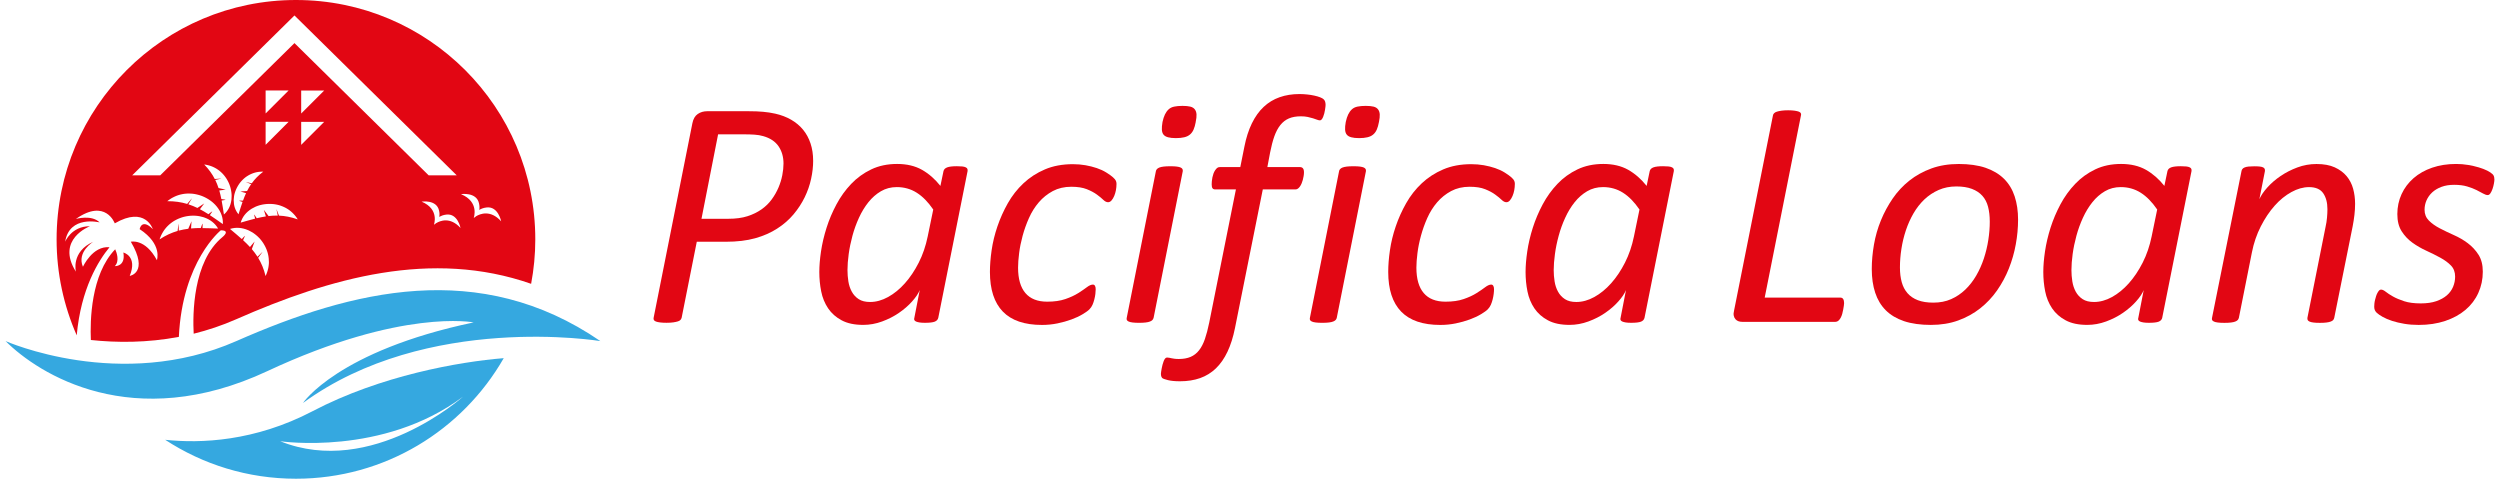
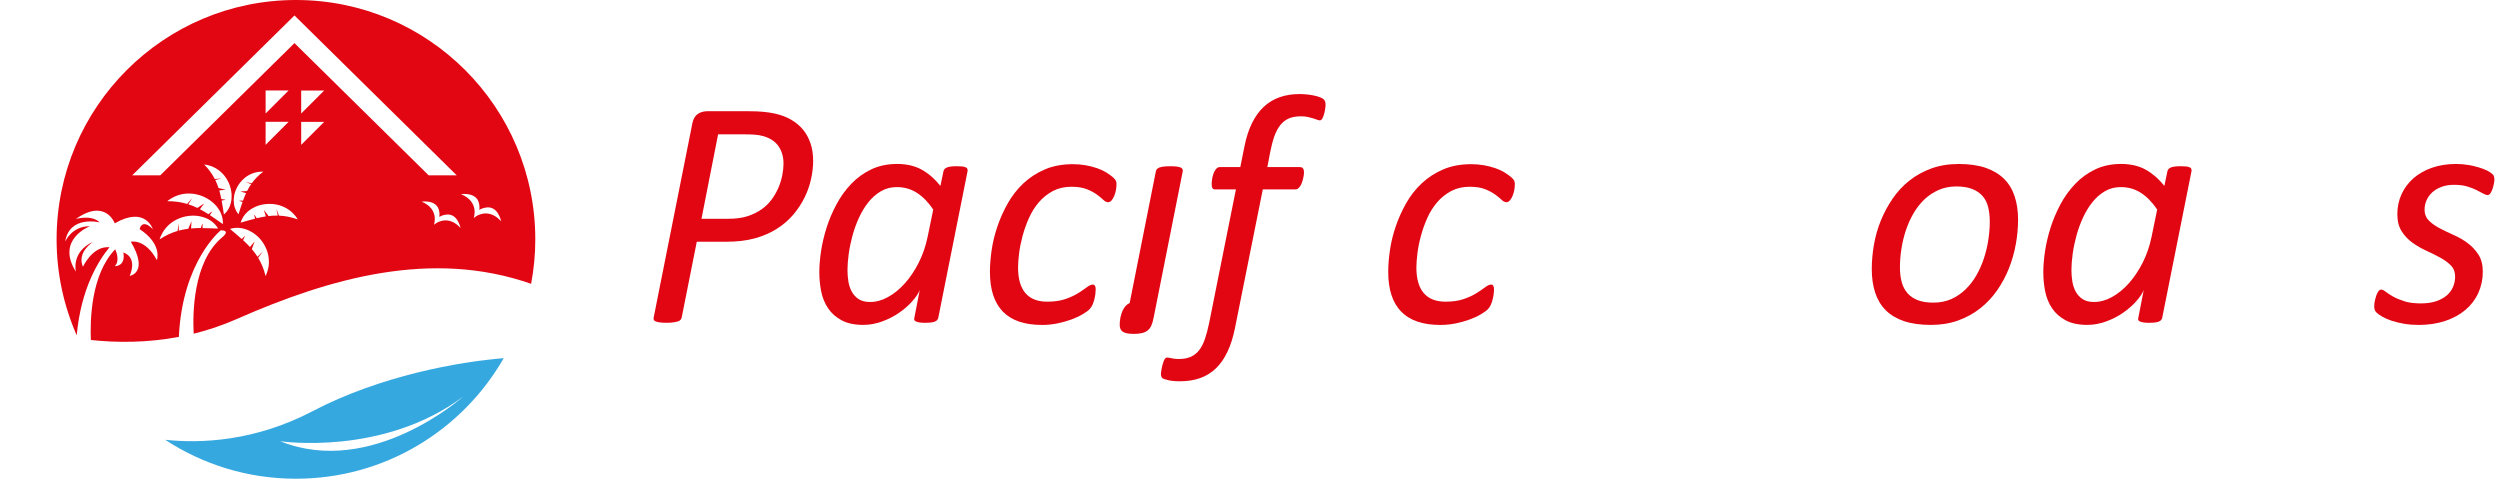
<svg xmlns="http://www.w3.org/2000/svg" id="Layer_1" viewBox="0 0 1410 270">
  <defs>
    <style>.cls-1{fill:#35a8e0;}.cls-2{fill:#e20613;}</style>
  </defs>
  <g>
-     <path class="cls-1" d="M3.15,192.37s64.76,28.78,130.15,0c65.39-28.78,137.13-46.75,205.3,0,0,0-97.8-16.21-167.73,34.92,0,0,19.56-29.35,96.24-45.45,0,0-40.36-8.04-116.29,27.46-75.92,35.5-129.06,1.69-147.68-16.93" />
    <path class="cls-1" d="M176.33,231.89c38.41-20.09,82.46-27.83,107.78-29.89-23.27,40.62-67.02,68-117.19,68-27.22,0-52.55-8.08-73.75-21.95,19.94,2.11,50.43,.97,83.16-16.15m84.79-8.16c-45.15,33.77-103.1,25.11-103.1,25.11,51.72,20.82,103.1-25.11,103.1-25.11" />
    <path class="cls-2" d="M166.92,0C92.36,0,31.92,60.45,31.92,135c0,19.26,4.08,37.56,11.35,54.13,2.39-26.46,12.34-42.27,18.49-49.69-9.55-.93-14.99,11.02-14.99,11.02-3.59-8.43,5.87-14.13,5.87-14.13-12.71,5.64-9.83,16.9-9.83,16.9-11.56-18.32,7.93-25.65,7.93-25.65-10.54,0-14,8.76-14,8.76,2.42-15.17,19.45-10.9,19.45-10.9-4.51-4.52-13.39-1.95-13.39-1.95,16.78-11.78,21.93,2.48,21.93,2.48,17.24-10,21.48,3.26,21.48,3.26-6.32-6.32-7.45,0-7.45,0,13.04,8.58,9.73,17.51,9.73,17.51-6.62-12.42-14.7-10.4-14.7-10.4,10.36,17.54-.62,19.27-.62,19.27,4.56-11.22-3.59-13.19-3.59-13.19,1.39,8.01-4.84,7.69-4.84,7.69,2.89-2.88,.96-7.92,.24-9.51-13.79,14.27-14.2,40.49-13.73,51.16,14.67,1.57,31.69,1.63,49.63-1.76,1.99-42.77,23.65-60.1,23.65-60.1,5.75,0,1.01,3.75,1.01,3.75-16.87,13.81-16.88,43.82-16.3,54.56,7.93-1.96,15.98-4.63,24.05-8.18,53.01-23.33,110.2-39.55,166.27-19.96,1.53-8.12,2.35-16.49,2.35-25.06C301.92,60.45,241.48,0,166.92,0M74.58,98.87L166.08,8.72l91.5,90.15h-15.83L166.08,24.31,90.4,98.87h-15.83Zm75.23-34.87v-12.98h12.98l-12.98,12.98Zm12.98,4.69l-12.98,12.99v-12.99h12.98Zm-14.25,28.08h0c-2.76,2.08-4.87,4.27-6.55,6.61-1.67-.37-3.68-.82-3.25-.67,.42,.15,1.83,.72,2.91,1.15-.87,1.25-1.62,2.55-2.3,3.88l-3.8,.26,3.22,.93c-.63,1.36-1.19,2.76-1.72,4.22-1.18-.02-2.41-.01-2.12,.14,.21,.11,.98,.36,1.85,.62-.78,2.2-1.49,4.51-2.26,6.95-1.89-2.2-2.73-4.98-2.71-7.89,0-.06,0-.12,0-.18,0-.08,0-.16,0-.24v-.05c.03-.6,.1-1.2,.19-1.81h0s0-.03,0-.04c.04-.21,.08-.41,.12-.62,0-.03,.01-.05,.01-.08,.04-.17,.08-.35,.12-.52,.02-.06,.03-.11,.05-.17,.04-.15,.08-.31,.13-.46,.02-.05,.03-.1,.05-.15,.06-.2,.12-.4,.19-.6,0-.01,.01-.03,.02-.05,.07-.18,.14-.37,.21-.54,.02-.05,.04-.11,.06-.17,.06-.15,.12-.3,.19-.45,.03-.05,.05-.1,.07-.15,.09-.2,.18-.39,.27-.58,.09-.19,.19-.38,.29-.57l.09-.16c.08-.15,.16-.29,.24-.42,.03-.05,.06-.11,.09-.16,.1-.18,.22-.36,.33-.53t0,0c.11-.19,.24-.36,.36-.54,.04-.06,.07-.1,.1-.15,.1-.13,.19-.26,.3-.4,.03-.05,.07-.1,.11-.15,.11-.15,.24-.3,.36-.45,.01-.02,.03-.04,.05-.05,.14-.17,.28-.33,.43-.49,.04-.04,.08-.08,.12-.12,.11-.12,.22-.24,.34-.36,.04-.04,.09-.09,.14-.14,.13-.13,.26-.26,.39-.38,.03-.02,.05-.05,.08-.07,.16-.15,.32-.3,.49-.44,.04-.03,.08-.07,.13-.1,.13-.11,.26-.22,.39-.32,.05-.04,.1-.08,.16-.13,.14-.1,.28-.21,.43-.31,.04-.03,.07-.06,.12-.08,.17-.13,.36-.25,.55-.36,.04-.03,.09-.05,.13-.08,.15-.1,.3-.19,.45-.27,.06-.04,.11-.07,.18-.1,.15-.08,.3-.17,.46-.25,.05-.02,.09-.05,.14-.07,.2-.1,.4-.2,.61-.29,.04-.02,.08-.04,.12-.05,.17-.08,.34-.15,.51-.22,.06-.03,.13-.05,.19-.07,.16-.07,.33-.13,.49-.18,.06-.02,.11-.04,.17-.06,.22-.07,.44-.14,.67-.2,.03-.01,.07-.02,.09-.03,.19-.05,.39-.1,.59-.15,.06-.02,.14-.03,.21-.05,.17-.04,.35-.07,.53-.1,.06-.01,.13-.03,.19-.03,.24-.04,.48-.08,.72-.11,.01,0,.04,0,.05,0,.22-.03,.45-.05,.67-.06,.07,0,.15,0,.22-.01,.18,0,.37-.02,.55-.03,.08,0,.15,0,.22,0,.25,0,.51,0,.77,0m-34.29,31.79c.06-1.09,.1-2.08,.05-2.36-.06-.39-.57,.99-1.02,2.36-1.87,0-3.69,.07-5.49,.24l.25-4.03-1.83,4.21c-1.8,.23-3.57,.56-5.34,1.03-.06-1.4-.12-3.23-.12-3.77,0-.55-.32,1.92-.56,3.96-3.33,.97-6.68,2.46-10.16,4.76,.09-.3,.2-.58,.31-.87,.02-.08,.06-.16,.09-.24,.08-.21,.17-.42,.26-.62,.03-.08,.06-.16,.1-.24,.11-.25,.23-.5,.35-.74,0-.02,.02-.04,.03-.06,.13-.26,.27-.52,.41-.77,.03-.07,.08-.14,.12-.2,.11-.19,.22-.37,.33-.55,.05-.07,.09-.15,.13-.22,.13-.2,.27-.4,.4-.61,.03-.03,.05-.06,.07-.1,.16-.23,.32-.45,.5-.67l.14-.17c.13-.16,.27-.32,.4-.48,.06-.06,.1-.13,.16-.19,.15-.16,.3-.33,.45-.5,.03-.03,.07-.07,.11-.11,.19-.19,.38-.39,.58-.57,.04-.04,.09-.08,.14-.13,.15-.15,.31-.29,.47-.43,.07-.05,.13-.1,.19-.16,.16-.13,.33-.27,.49-.4,.05-.04,.09-.08,.14-.11,.21-.17,.42-.33,.64-.48,.05-.03,.09-.06,.13-.1,.18-.12,.35-.24,.53-.35,.07-.04,.14-.09,.2-.13,.18-.11,.35-.22,.52-.32l.17-.1c.23-.13,.46-.26,.7-.38l.11-.06c.19-.1,.39-.2,.6-.29,.07-.03,.14-.07,.21-.1,.18-.08,.36-.17,.55-.25,.06-.02,.13-.05,.19-.08,.24-.1,.49-.2,.74-.28,.02-.02,.05-.02,.08-.03,.22-.08,.44-.16,.66-.24l.21-.07c.19-.06,.38-.11,.57-.17,.06-.02,.13-.04,.2-.06,.25-.07,.5-.14,.76-.19,0,0,0,0,.01,0,.25-.06,.49-.11,.75-.16,.07-.01,.14-.03,.21-.04,.19-.03,.38-.07,.58-.1,.07-.01,.14-.02,.22-.03,.25-.04,.51-.07,.76-.1h0c.26-.03,.51-.05,.77-.07,.07,0,.14,0,.2-.01,.19,0,.39-.02,.59-.03,.07,0,.14,0,.21-.01,.23,0,.47,0,.7,0h.06c.26,0,.51,.01,.76,.02,.06,0,.12,0,.19,.01,.2,.01,.39,.02,.58,.04l.21,.02c.22,.02,.43,.05,.64,.08,.04,0,.07,0,.11,.01,.25,.03,.49,.07,.74,.12h.05s0,0,0,0c.73,.13,1.43,.3,2.13,.52,.02,0,.04,.01,.06,.02,.09,.03,.18,.06,.27,.09,.07,.02,.14,.04,.21,.07h0c3.3,1.14,6.13,3.24,7.85,6.27-3.08-.12-5.99-.24-8.81-.26m11.49-2.26c-2.54-1.79-4.94-3.5-7.32-5.05,.65-.89,1.21-1.71,1.33-1.97,.16-.36-1.03,.53-2.15,1.44-1.59-1.01-3.17-1.96-4.78-2.81l2.43-3.27-3.86,2.55c-1.64-.79-3.33-1.49-5.09-2.05,.72-1.22,1.67-2.8,1.97-3.26,.3-.46-1.32,1.46-2.65,3.04-3.36-1.01-7.01-1.57-11.22-1.54,.24-.19,.49-.38,.74-.56,.06-.06,.14-.1,.21-.16,.18-.13,.37-.26,.56-.38,.07-.05,.14-.1,.22-.15,.24-.15,.47-.29,.7-.44,.02,0,.04-.02,.06-.03,.26-.15,.51-.29,.77-.43,.07-.03,.14-.07,.22-.1,.2-.1,.39-.2,.58-.29,.08-.04,.16-.07,.24-.11,.22-.1,.45-.2,.67-.29,.04-.01,.08-.03,.11-.05,.26-.1,.53-.2,.8-.29,.07-.02,.14-.04,.21-.07,.2-.07,.4-.13,.6-.19,.08-.02,.17-.05,.25-.07,.22-.06,.44-.12,.66-.17,.05,0,.1-.02,.15-.03,.27-.06,.54-.12,.81-.17,.06-.01,.12-.02,.19-.04,.2-.04,.42-.07,.62-.1,.08-.01,.17-.03,.25-.04,.21-.02,.42-.05,.64-.07,.06,0,.12,0,.18-.01,.27-.03,.54-.04,.81-.06,.05,0,.11,0,.17,0,.21,0,.43-.01,.64-.01h.24c.21,0,.41,0,.62,.02,.06,0,.13,0,.19,0,.27,.01,.54,.03,.8,.05,.05,0,.09,.01,.13,.01,.22,.02,.44,.05,.67,.07,.08,0,.16,.02,.23,.04,.2,.02,.4,.05,.6,.09,.07,.01,.14,.03,.21,.04,.25,.05,.52,.1,.78,.16,.02,0,.05,.01,.08,.02,.23,.05,.46,.11,.69,.17,.08,.02,.15,.03,.23,.06,.19,.05,.38,.11,.57,.16,.07,.02,.13,.04,.21,.06,.25,.08,.5,.16,.75,.25,0,0,0,0,0,0,.24,.09,.49,.18,.73,.27,.06,.03,.13,.06,.2,.09,.18,.07,.36,.15,.54,.23,.06,.03,.13,.06,.2,.09,.24,.11,.47,.22,.7,.34,.23,.11,.47,.24,.7,.37,.05,.03,.12,.07,.18,.1,.17,.09,.34,.19,.51,.29,.06,.04,.12,.08,.19,.11,.2,.13,.4,.25,.59,.38,.02,.01,.03,.03,.05,.03,.22,.14,.43,.29,.63,.44,.05,.03,.11,.07,.16,.11,.16,.11,.31,.24,.47,.35,.06,.04,.12,.09,.17,.14,.17,.13,.34,.27,.51,.41,.02,.03,.05,.05,.08,.08,.19,.16,.38,.33,.56,.5,.01,.01,.02,.02,.04,.03h0c.55,.51,1.06,1.04,1.52,1.61h0s.03,.03,.04,.04c.06,.08,.12,.15,.18,.23,.05,.06,.1,.12,.14,.18h0c2.18,2.77,3.42,6.1,3.21,9.62m4.95-15.96c0,.67-.02,1.32-.09,1.98,0,.02,0,.03,0,.05,0,.09-.02,.17-.04,.26,0,.07-.01,.14-.02,.2-.44,3.13-1.81,5.99-4.2,8.03-.43-2.75-.82-5.35-1.29-7.85,.98-.13,1.85-.27,2.1-.36,.33-.13-.98-.33-2.26-.5-.33-1.65-.71-3.26-1.16-4.83l3.61-.47-4.04-.9c-.51-1.55-1.1-3.06-1.83-4.55,1.23-.29,2.84-.66,3.31-.75,.49-.09-1.75,.05-3.6,.19-1.43-2.79-3.34-5.5-5.96-8.18,.27,.03,.55,.07,.82,.12,.08,.01,.16,.02,.23,.04,.2,.04,.4,.08,.59,.13,.08,.02,.16,.03,.23,.04,.24,.06,.48,.12,.72,.18,.02,0,.03,.01,.06,.01,.26,.08,.5,.16,.76,.24,.07,.02,.13,.05,.2,.07,.18,.06,.37,.13,.55,.2l.22,.08c.2,.08,.4,.16,.6,.26l.1,.04c.23,.1,.45,.21,.68,.33,.06,.03,.12,.06,.17,.09,.17,.09,.33,.18,.51,.27,.06,.04,.13,.07,.19,.11,.18,.1,.35,.21,.52,.31,.03,.02,.07,.05,.11,.08,.21,.13,.41,.27,.61,.41l.14,.1c.16,.11,.31,.22,.46,.34,.05,.05,.11,.09,.17,.14,.16,.12,.3,.24,.44,.37,.04,.03,.09,.06,.12,.1,.18,.16,.36,.32,.54,.49,.04,.03,.07,.07,.11,.11,.14,.13,.28,.27,.42,.41,.05,.05,.09,.1,.15,.16,.13,.13,.25,.27,.37,.41,.04,.04,.07,.09,.11,.13,.16,.18,.31,.36,.47,.55,.02,.03,.04,.06,.07,.1,.13,.15,.24,.31,.36,.47,.04,.05,.08,.11,.13,.18,.1,.14,.21,.29,.31,.44,.03,.05,.07,.1,.11,.15,.13,.2,.26,.4,.38,.6,.01,.02,.03,.04,.04,.07,.11,.18,.21,.36,.31,.55l.11,.18c.08,.15,.17,.31,.24,.47,.03,.05,.06,.11,.09,.17,.1,.22,.21,.42,.31,.64,0,0,0,0,0,0,.09,.21,.18,.42,.27,.64,.03,.06,.04,.12,.07,.18,.06,.16,.13,.32,.19,.49,.02,.06,.04,.12,.06,.18,.08,.22,.15,.44,.22,.65h0c.06,.23,.13,.45,.19,.67,.02,.06,.03,.12,.04,.18,.04,.17,.09,.34,.13,.51,.02,.07,.03,.13,.04,.2,.05,.2,.09,.41,.13,.62v.06c.05,.23,.09,.45,.12,.68,0,.06,.02,.12,.03,.17,.02,.18,.04,.35,.06,.52,0,.06,.01,.13,.02,.19,.02,.2,.03,.38,.04,.58,0,.03,0,.06,.01,.09,.01,.23,.02,.45,.02,.68,0,.02,0,.03,0,.04,0,0,0,0,0,0m21.04,37.11c0,.23,0,.44-.02,.67v.25c-.02,.21-.04,.41-.05,.62,0,.07-.01,.14-.02,.22-.03,.27-.06,.54-.1,.82-.01,.04-.02,.08-.02,.12-.03,.24-.07,.48-.12,.72-.02,.08-.03,.17-.05,.25-.04,.21-.09,.42-.14,.62-.02,.08-.04,.15-.06,.22-.07,.29-.15,.56-.23,.85-.01,.02-.02,.04-.02,.06-.09,.27-.17,.52-.26,.78-.02,.08-.05,.16-.09,.24-.08,.21-.16,.42-.24,.63-.04,.08-.06,.16-.1,.24-.12,.28-.25,.56-.38,.84h0c-.96-4-2.38-7.33-4.17-10.28,1.24-1.66,2.74-3.66,2.35-3.27-.38,.4-1.7,1.69-2.72,2.68-.98-1.54-2.05-2.96-3.21-4.32l1.58-4.3-2.63,3.12c-1.22-1.32-2.51-2.59-3.88-3.85,.62-1.3,1.21-2.64,.89-2.4-.22,.18-.88,.92-1.6,1.76-2.08-1.87-4.32-3.73-6.67-5.71,3.38-1.07,6.92-.72,10.15,.67,.07,.02,.14,.06,.21,.09,.08,.04,.17,.08,.26,.12,.02,.01,.04,.02,.06,.02,.66,.31,1.3,.66,1.93,1.04,0,0,0,0,0,0,.01,0,.03,.02,.04,.03,.21,.13,.42,.27,.62,.4l.09,.07c.17,.12,.35,.25,.52,.38,.05,.04,.11,.08,.17,.13,.15,.11,.31,.23,.46,.35,.05,.04,.1,.08,.14,.12,.2,.16,.39,.33,.58,.49,.02,.02,.03,.03,.05,.04,.18,.16,.34,.31,.51,.47,.05,.05,.1,.1,.15,.15,.14,.13,.27,.27,.41,.41,.05,.05,.09,.1,.14,.14,.18,.18,.35,.38,.52,.57h0c.17,.19,.33,.39,.49,.58,.05,.06,.09,.11,.13,.17,.12,.15,.24,.3,.35,.45,.04,.06,.09,.12,.13,.18,.15,.21,.29,.41,.43,.61t0,0c.14,.22,.29,.44,.43,.66,.04,.06,.07,.12,.1,.18,.1,.16,.2,.33,.3,.5,.04,.06,.08,.13,.11,.2,.11,.21,.23,.4,.33,.61,.01,.03,.03,.05,.04,.07,.12,.24,.23,.47,.34,.71,.03,.07,.05,.13,.08,.19,.08,.18,.16,.36,.24,.54,.03,.07,.06,.14,.09,.21,.08,.2,.16,.4,.22,.62,.02,.04,.04,.08,.05,.12,.09,.25,.17,.5,.25,.75,.02,.06,.03,.13,.05,.18,.05,.2,.11,.39,.17,.58,.02,.08,.03,.16,.06,.24,.05,.2,.1,.41,.14,.62,0,.05,.02,.1,.03,.16,.05,.26,.1,.52,.14,.78,0,.06,.01,.12,.02,.18,.03,.21,.05,.42,.08,.62l.03,.25c.02,.21,.03,.42,.04,.62,0,.06,.01,.12,.01,.19,.02,.27,.03,.54,.03,.81v.15Zm16.21-23.82h0c-3.76-1.33-7.21-1.97-10.54-2.11-.7-1.84-1.55-4.06-1.42-3.55,.12,.5,.48,2.22,.75,3.53-1.76-.04-3.48,.06-5.2,.26l-2.67-3.49,1.15,3.69c-1.71,.26-3.42,.62-5.16,1.03-.73-1.16-1.52-2.33-1.49-1.96,.02,.27,.28,1.18,.59,2.18-2.62,.66-5.3,1.44-8.14,2.25,.91-3.22,3.05-5.81,5.87-7.63h0c.06-.04,.13-.08,.19-.12,.07-.04,.16-.1,.23-.14,.02-.01,.03-.02,.05-.03,.6-.35,1.21-.68,1.86-.97h0s.03-.01,.04-.02c.22-.1,.44-.19,.66-.28,.03,0,.06-.03,.1-.04,.19-.07,.38-.14,.58-.21,.06-.02,.13-.05,.2-.07,.17-.06,.35-.12,.53-.17,.06-.01,.11-.03,.17-.06,.24-.07,.47-.13,.71-.19,.02,0,.04,0,.06-.01,.21-.06,.43-.11,.65-.15,.06-.02,.13-.03,.2-.05,.18-.03,.36-.07,.55-.1,.06-.01,.13-.02,.19-.03,.25-.04,.49-.08,.74-.11,.24-.03,.49-.06,.73-.08l.21-.02c.18-.02,.37-.03,.55-.03,.07,0,.14,0,.21-.01,.25-.01,.49-.02,.73-.02h.01c.25,0,.5,0,.75,0,.07,0,.14,0,.2,0,.19,.01,.38,.02,.57,.03,.07,0,.14,0,.22,.01,.22,.02,.44,.04,.67,.06,.03,0,.05,0,.08,0,.25,.03,.5,.07,.75,.1,.07,0,.13,.02,.2,.03,.18,.03,.37,.06,.55,.1,.08,.02,.15,.03,.23,.04,.21,.04,.41,.09,.62,.14,.04,0,.08,.02,.12,.02,.24,.06,.49,.13,.74,.2,.06,.01,.12,.03,.18,.05,.19,.06,.37,.12,.55,.18,.08,.03,.15,.05,.22,.08,.19,.07,.38,.14,.57,.22,.05,.02,.1,.04,.15,.05,.24,.09,.47,.2,.71,.3,.05,.02,.1,.05,.16,.07,.19,.08,.37,.17,.55,.26,.07,.03,.14,.07,.21,.1,.18,.1,.35,.19,.53,.28,.06,.03,.11,.06,.16,.09,.23,.13,.45,.26,.67,.4,.05,.03,.09,.06,.13,.08,.18,.12,.36,.24,.54,.35,.06,.05,.13,.09,.19,.14,.17,.11,.33,.24,.49,.36,.05,.04,.1,.09,.16,.13,.21,.16,.42,.33,.62,.51,.03,.03,.06,.05,.09,.08,.17,.15,.35,.31,.51,.47,.06,.05,.11,.11,.18,.17,.15,.14,.29,.29,.43,.44,.05,.06,.1,.1,.16,.16,.19,.2,.38,.4,.56,.62,.02,.01,.03,.03,.05,.05,.17,.19,.33,.39,.49,.6,.05,.07,.1,.13,.15,.2,.13,.17,.26,.34,.38,.52,.04,.07,.09,.14,.14,.2,.16,.24,.33,.49,.48,.75m1.99-41.95v-12.99h12.99l-12.99,12.99Zm0-17.68v-12.98h12.99l-12.99,12.98Zm76.16,61.8c-.68,.64-1.29,.89-1.29,.89,0,0,3.26-8.77-6.96-12.98,0,0,8.4-1.35,9.83,4.96,.33,1.47,.33,2.66,.18,3.67,.94-.62,2.2-1.13,3.95-1.34,6.42-.78,8,7.57,8,7.57-5.88-6.49-11.57-4.05-13.69-2.76m22.47-3.85c-.71,.66-1.34,.91-1.34,.91,0,0,3.37-9.05-7.19-13.39,0,0,8.67-1.38,10.15,5.11,.35,1.52,.35,2.75,.18,3.79,.98-.64,2.27-1.16,4.08-1.39,6.62-.81,8.25,7.81,8.25,7.81-6.07-6.7-11.94-4.18-14.13-2.85" />
  </g>
  <g>
    <path class="cls-2" d="M458.62,90.65c0,3.24-.38,6.64-1.15,10.19-.76,3.55-1.97,7.02-3.62,10.42-1.65,3.39-3.76,6.61-6.29,9.63-2.54,3.03-5.61,5.71-9.23,8.03-3.61,2.33-7.75,4.15-12.44,5.46-4.68,1.31-10.2,1.97-16.56,1.97h-16.34l-8.54,42.86c-.12,.43-.34,.83-.64,1.19-.31,.37-.81,.66-1.52,.87-.7,.22-1.56,.4-2.57,.55-1.01,.15-2.28,.23-3.81,.23-1.41,0-2.6-.06-3.58-.19-.98-.12-1.76-.29-2.34-.5-.59-.21-.98-.5-1.19-.87-.22-.36-.26-.79-.15-1.28l21.85-109.68c.49-2.45,1.5-4.2,3.04-5.24,1.52-1.04,3.29-1.56,5.32-1.56h23.4c3.06,0,5.77,.1,8.12,.32,2.35,.21,4.64,.56,6.84,1.05,3.3,.74,6.29,1.87,8.95,3.4,2.66,1.53,4.92,3.41,6.75,5.64,1.84,2.23,3.24,4.82,4.22,7.76,.98,2.93,1.47,6.18,1.47,9.73m-16.71,1.65c0-3.8-.94-7.05-2.8-9.78-1.87-2.72-4.76-4.63-8.67-5.73-1.47-.43-3.09-.7-4.86-.82-1.78-.12-3.68-.18-5.69-.18h-14.87l-9.37,47.63h14.96c4.34,0,8.02-.49,11.02-1.47,3-.97,5.62-2.26,7.89-3.85,2.26-1.59,4.17-3.46,5.74-5.6,1.56-2.14,2.82-4.36,3.8-6.65,.98-2.3,1.7-4.62,2.16-6.97,.46-2.36,.69-4.54,.69-6.56" />
    <path class="cls-2" d="M529.19,179.22c-.24,1.04-.92,1.77-2.02,2.2-1.1,.43-2.94,.64-5.51,.64-1.22,0-2.23-.06-3.02-.19-.8-.13-1.44-.29-1.93-.5-.49-.21-.83-.49-1.01-.83-.18-.34-.18-.78,0-1.33l3.03-15.6c-.8,1.96-2.24,4.1-4.32,6.42-2.07,2.33-4.54,4.47-7.39,6.42-2.84,1.96-6.01,3.58-9.5,4.86-3.49,1.28-7.04,1.93-10.65,1.93-4.9,0-8.95-.85-12.16-2.57-3.22-1.71-5.77-3.97-7.66-6.78-1.9-2.82-3.2-6-3.9-9.55-.71-3.55-1.06-7.19-1.06-10.92,0-3.43,.32-7.31,.96-11.66,.65-4.35,1.69-8.78,3.13-13.31,1.43-4.53,3.3-8.93,5.6-13.22,2.29-4.28,5.06-8.12,8.3-11.52,3.25-3.4,7.01-6.12,11.3-8.17,4.28-2.05,9.15-3.07,14.59-3.07s10.11,1.1,14,3.29c3.89,2.21,7.35,5.23,10.42,9.09l1.74-8.35c.24-.98,.95-1.68,2.11-2.11,1.16-.43,2.97-.64,5.42-.64,1.22,0,2.24,.04,3.07,.13,.82,.09,1.48,.26,1.97,.51,.49,.24,.8,.55,.92,.92,.12,.36,.15,.76,.09,1.19l-16.52,82.7Zm-2.84-61.04c-2.88-4.22-5.98-7.38-9.32-9.49-3.33-2.11-7.08-3.17-11.24-3.17-3.31,0-6.29,.78-8.95,2.34-2.66,1.56-5.01,3.63-7.07,6.2-2.05,2.57-3.82,5.49-5.32,8.77-1.5,3.27-2.72,6.65-3.67,10.14-.94,3.49-1.65,6.91-2.11,10.28-.46,3.36-.69,6.4-.69,9.09,0,2.14,.17,4.27,.5,6.38,.34,2.11,.98,4.04,1.93,5.77,.95,1.75,2.25,3.16,3.9,4.23,1.65,1.08,3.79,1.6,6.42,1.6,3.37,0,6.75-.93,10.14-2.8,3.4-1.87,6.57-4.46,9.5-7.75,2.94-3.31,5.54-7.19,7.81-11.66,2.26-4.47,3.95-9.39,5.05-14.78l3.12-15.15Z" />
    <path class="cls-2" d="M629.7,103.87c0,1.1-.1,2.23-.32,3.39-.21,1.16-.54,2.25-.96,3.26-.43,1.01-.93,1.85-1.51,2.52-.58,.67-1.24,1.01-1.97,1.01-.86,0-1.74-.44-2.67-1.33-.91-.89-2.12-1.89-3.62-2.98-1.5-1.1-3.39-2.12-5.68-3.03-2.3-.92-5.22-1.38-8.77-1.38-3.92,0-7.39,.82-10.42,2.43-3.03,1.63-5.66,3.74-7.89,6.34-2.23,2.61-4.09,5.55-5.55,8.86-1.47,3.3-2.66,6.64-3.58,10.01-.91,3.37-1.58,6.63-1.97,9.78-.4,3.14-.6,5.88-.6,8.21,0,6.3,1.38,11.08,4.13,14.32,2.75,3.24,6.85,4.86,12.3,4.86,3.97,0,7.38-.48,10.23-1.47,2.84-.98,5.26-2.09,7.25-3.35,1.98-1.25,3.62-2.37,4.91-3.35,1.29-.98,2.42-1.47,3.4-1.47,.49,0,.87,.23,1.15,.69,.27,.46,.41,1.12,.41,1.97,0,.74-.06,1.61-.18,2.62-.12,1.01-.32,2.05-.6,3.12-.27,1.07-.61,2.07-1.01,2.99-.4,.92-.97,1.76-1.7,2.52-.73,.77-2.02,1.7-3.85,2.8-1.84,1.1-3.96,2.1-6.38,2.98-2.42,.89-5.04,1.62-7.85,2.2-2.82,.58-5.73,.87-8.72,.87-9.85,0-17.21-2.51-22.07-7.52-4.87-5.02-7.29-12.48-7.29-22.39,0-3.73,.32-7.81,.96-12.25,.64-4.43,1.73-8.9,3.26-13.4,1.53-4.5,3.49-8.86,5.87-13.08,2.39-4.22,5.32-7.97,8.82-11.25,3.48-3.27,7.52-5.89,12.11-7.84,4.59-1.96,9.86-2.94,15.79-2.94,2.45,0,4.8,.2,7.07,.59,2.26,.4,4.39,.94,6.38,1.61,1.99,.67,3.79,1.51,5.41,2.52,1.62,1.01,2.88,1.91,3.76,2.71,.89,.8,1.44,1.47,1.65,2.02,.22,.55,.32,1.17,.32,1.84" />
-     <path class="cls-2" d="M650.63,179.22c-.12,.49-.34,.9-.64,1.24-.31,.34-.76,.62-1.38,.87-.61,.25-1.42,.43-2.43,.55-1.01,.13-2.25,.19-3.72,.19s-2.77-.06-3.71-.19c-.96-.12-1.69-.3-2.21-.55-.52-.25-.86-.53-1.01-.87-.15-.33-.17-.75-.05-1.24l16.43-82.61c.06-.43,.25-.83,.56-1.19,.3-.36,.76-.67,1.38-.92,.61-.24,1.42-.43,2.43-.55,1.02-.13,2.28-.18,3.81-.18s2.68,.05,3.63,.18c.95,.12,1.68,.31,2.2,.55,.52,.25,.86,.56,1.02,.92,.15,.36,.19,.77,.13,1.19l-16.43,82.61Zm23.77-110.42c-.31,1.71-.72,3.15-1.24,4.32-.52,1.16-1.21,2.1-2.07,2.8-.86,.71-1.93,1.21-3.21,1.51-1.29,.31-2.85,.47-4.68,.47s-3.24-.16-4.41-.47c-1.16-.31-2.02-.81-2.57-1.51-.55-.7-.86-1.64-.92-2.8-.06-1.16,.06-2.6,.36-4.32,.37-1.71,.83-3.14,1.38-4.26,.55-1.14,1.24-2.09,2.06-2.85,.83-.77,1.88-1.29,3.17-1.56,1.29-.27,2.84-.41,4.68-.41s3.23,.14,4.36,.41c1.13,.27,1.99,.8,2.57,1.56,.58,.76,.9,1.71,.96,2.85,.06,1.13-.09,2.55-.46,4.26" />
+     <path class="cls-2" d="M650.63,179.22c-.12,.49-.34,.9-.64,1.24-.31,.34-.76,.62-1.38,.87-.61,.25-1.42,.43-2.43,.55-1.01,.13-2.25,.19-3.72,.19s-2.77-.06-3.71-.19c-.96-.12-1.69-.3-2.21-.55-.52-.25-.86-.53-1.01-.87-.15-.33-.17-.75-.05-1.24l16.43-82.61c.06-.43,.25-.83,.56-1.19,.3-.36,.76-.67,1.38-.92,.61-.24,1.42-.43,2.43-.55,1.02-.13,2.28-.18,3.81-.18s2.68,.05,3.63,.18c.95,.12,1.68,.31,2.2,.55,.52,.25,.86,.56,1.02,.92,.15,.36,.19,.77,.13,1.19l-16.43,82.61Zc-.31,1.71-.72,3.15-1.24,4.32-.52,1.16-1.21,2.1-2.07,2.8-.86,.71-1.93,1.21-3.21,1.51-1.29,.31-2.85,.47-4.68,.47s-3.24-.16-4.41-.47c-1.16-.31-2.02-.81-2.57-1.51-.55-.7-.86-1.64-.92-2.8-.06-1.16,.06-2.6,.36-4.32,.37-1.71,.83-3.14,1.38-4.26,.55-1.14,1.24-2.09,2.06-2.85,.83-.77,1.88-1.29,3.17-1.56,1.29-.27,2.84-.41,4.68-.41s3.23,.14,4.36,.41c1.13,.27,1.99,.8,2.57,1.56,.58,.76,.9,1.71,.96,2.85,.06,1.13-.09,2.55-.46,4.26" />
    <path class="cls-2" d="M747.64,58.99c0,.25-.03,.62-.08,1.14-.07,.52-.14,1.1-.24,1.75-.09,.64-.23,1.31-.41,2.02-.19,.7-.39,1.36-.64,1.97-.25,.62-.52,1.11-.83,1.47-.31,.36-.64,.55-1,.55-.44,0-.97-.13-1.61-.37-.64-.24-1.39-.5-2.25-.78-.86-.27-1.87-.53-3.03-.78-1.16-.25-2.45-.36-3.85-.36-2.63,0-4.88,.39-6.75,1.19-1.87,.8-3.47,2.04-4.82,3.72-1.35,1.69-2.48,3.81-3.4,6.38-.91,2.58-1.7,5.6-2.38,9.09l-1.56,8.26h18.45c.68,0,1.21,.23,1.61,.69,.39,.46,.59,1.22,.59,2.25,0,.67-.06,1.38-.19,2.11-.12,.74-.27,1.46-.46,2.16-.19,.71-.42,1.38-.69,2.02-.27,.64-.58,1.21-.92,1.69-.33,.49-.72,.89-1.14,1.2-.43,.31-.86,.46-1.29,.46h-18.53l-15.69,78.2c-1.04,5.15-2.45,9.6-4.23,13.36-1.78,3.76-3.95,6.89-6.52,9.37-2.57,2.47-5.54,4.31-8.9,5.5-3.37,1.19-7.16,1.79-11.38,1.79-2.76,0-5.01-.22-6.75-.64-1.74-.43-2.83-.83-3.26-1.2-.24-.3-.43-.64-.55-1-.12-.37-.18-.86-.18-1.47,0-.24,.04-.65,.14-1.23,.09-.58,.2-1.2,.32-1.84,.12-.65,.27-1.32,.46-2.02,.18-.7,.4-1.36,.64-1.97,.24-.62,.52-1.1,.82-1.47,.31-.37,.68-.55,1.1-.55s.84,.04,1.24,.13c.4,.1,.82,.19,1.29,.28,.46,.09,1.01,.18,1.65,.27,.64,.09,1.45,.14,2.43,.14,2.57,0,4.79-.4,6.66-1.19,1.86-.8,3.46-2.04,4.77-3.72,1.32-1.68,2.42-3.81,3.3-6.38,.88-2.57,1.7-5.66,2.43-9.27l15.05-75.08h-11.74c-.62,0-1.09-.2-1.42-.6-.34-.4-.51-1.15-.51-2.25,0-.49,.03-1.08,.09-1.79,.06-.7,.17-1.42,.32-2.16,.15-.74,.35-1.43,.59-2.11,.25-.68,.55-1.29,.92-1.84,.36-.56,.75-1,1.14-1.34,.4-.34,.9-.5,1.51-.5h11.57l2.3-11.47c.98-5.02,2.39-9.41,4.22-13.17,1.84-3.76,4.05-6.87,6.66-9.31,2.6-2.45,5.6-4.27,8.99-5.46,3.39-1.2,7.15-1.79,11.24-1.79,1.35,0,2.75,.08,4.22,.23,1.46,.15,2.83,.36,4.08,.64,1.25,.27,2.36,.59,3.31,.96,.94,.37,1.61,.74,1.97,1.11,.37,.3,.64,.73,.83,1.28,.19,.55,.27,1.13,.27,1.75" />
-     <path class="cls-2" d="M753.95,179.22c-.12,.49-.33,.9-.64,1.24-.31,.34-.77,.62-1.38,.87-.61,.25-1.43,.43-2.43,.55-1.01,.13-2.25,.19-3.72,.19s-2.77-.06-3.72-.19c-.95-.12-1.68-.3-2.2-.55-.52-.25-.85-.53-1.01-.87-.15-.33-.17-.75-.05-1.24l16.43-82.61c.06-.43,.23-.83,.55-1.19,.3-.36,.76-.67,1.37-.92,.61-.24,1.42-.43,2.43-.55,1-.13,2.28-.18,3.8-.18s2.69,.05,3.64,.18c.95,.12,1.67,.31,2.2,.55,.52,.25,.86,.56,1.02,.92,.15,.36,.19,.77,.13,1.19l-16.43,82.61Zm23.78-110.42c-.31,1.71-.72,3.15-1.24,4.32-.52,1.16-1.21,2.1-2.07,2.8-.85,.71-1.93,1.21-3.21,1.51-1.28,.31-2.85,.47-4.68,.47s-3.24-.16-4.4-.47c-1.16-.31-2.02-.81-2.57-1.51-.55-.7-.86-1.64-.92-2.8-.07-1.16,.06-2.6,.37-4.32,.37-1.71,.83-3.14,1.38-4.26,.55-1.14,1.24-2.09,2.06-2.85,.83-.77,1.88-1.29,3.17-1.56,1.29-.27,2.84-.41,4.67-.41s3.23,.14,4.36,.41c1.13,.27,1.98,.8,2.57,1.56,.58,.76,.9,1.71,.96,2.85,.06,1.13-.09,2.55-.45,4.26" />
    <path class="cls-2" d="M854.36,103.87c0,1.1-.1,2.23-.32,3.39-.21,1.16-.54,2.25-.97,3.26-.42,1.01-.93,1.85-1.51,2.52-.58,.67-1.24,1.01-1.97,1.01-.86,0-1.74-.44-2.66-1.33-.92-.89-2.13-1.89-3.64-2.98-1.49-1.1-3.39-2.12-5.68-3.03-2.29-.92-5.22-1.38-8.76-1.38-3.92,0-7.39,.82-10.42,2.43-3.03,1.63-5.66,3.74-7.89,6.34-2.23,2.61-4.08,5.55-5.56,8.86-1.46,3.3-2.66,6.64-3.57,10.01-.92,3.37-1.58,6.63-1.97,9.78-.4,3.14-.6,5.88-.6,8.21,0,6.3,1.38,11.08,4.13,14.32,2.75,3.24,6.85,4.86,12.3,4.86,3.97,0,7.39-.48,10.23-1.47,2.85-.98,5.26-2.09,7.25-3.35,1.99-1.25,3.63-2.37,4.91-3.35,1.29-.98,2.41-1.47,3.39-1.47,.5,0,.87,.23,1.15,.69,.28,.46,.42,1.12,.42,1.97,0,.74-.06,1.61-.19,2.62-.12,1.01-.32,2.05-.59,3.12-.27,1.07-.61,2.07-1.01,2.99-.4,.92-.97,1.76-1.7,2.52-.73,.77-2.02,1.7-3.86,2.8-1.83,1.1-3.96,2.1-6.38,2.98-2.42,.89-5.03,1.62-7.85,2.2-2.82,.58-5.73,.87-8.72,.87-9.85,0-17.2-2.51-22.07-7.52-4.87-5.02-7.3-12.48-7.3-22.39,0-3.73,.32-7.81,.97-12.25,.64-4.43,1.73-8.9,3.26-13.4,1.52-4.5,3.49-8.86,5.88-13.08,2.38-4.22,5.32-7.97,8.81-11.25,3.49-3.27,7.53-5.89,12.12-7.84,4.59-1.96,9.85-2.94,15.79-2.94,2.45,0,4.8,.2,7.07,.59,2.27,.4,4.39,.94,6.38,1.61,1.99,.67,3.79,1.51,5.42,2.52,1.62,1.01,2.87,1.91,3.76,2.71,.89,.8,1.44,1.47,1.65,2.02,.22,.55,.32,1.17,.32,1.84" />
-     <path class="cls-2" d="M927.51,179.22c-.24,1.04-.91,1.77-2.01,2.2-1.11,.43-2.94,.64-5.51,.64-1.23,0-2.24-.06-3.03-.19-.8-.13-1.43-.29-1.93-.5-.5-.21-.83-.49-1.01-.83-.18-.34-.18-.78,0-1.33l3.03-15.6c-.79,1.96-2.23,4.1-4.32,6.42-2.07,2.33-4.54,4.47-7.38,6.42-2.84,1.96-6.01,3.58-9.5,4.86-3.49,1.28-7.04,1.93-10.64,1.93-4.9,0-8.95-.85-12.16-2.57-3.22-1.71-5.77-3.97-7.67-6.78-1.89-2.82-3.19-6-3.9-9.55-.71-3.55-1.06-7.19-1.06-10.92,0-3.43,.32-7.31,.96-11.66,.64-4.35,1.68-8.78,3.12-13.31,1.44-4.53,3.31-8.93,5.6-13.22,2.29-4.28,5.06-8.12,8.3-11.52,3.24-3.4,7.01-6.12,11.29-8.17,4.28-2.05,9.15-3.07,14.59-3.07s10.11,1.1,14,3.29c3.88,2.21,7.35,5.23,10.42,9.09l1.74-8.35c.24-.98,.95-1.68,2.11-2.11,1.16-.43,2.97-.64,5.42-.64,1.22,0,2.25,.04,3.08,.13,.82,.09,1.48,.26,1.97,.51,.49,.24,.8,.55,.92,.92,.13,.36,.15,.76,.09,1.19l-16.52,82.7Zm-2.84-61.04c-2.88-4.22-5.98-7.38-9.32-9.49-3.33-2.11-7.08-3.17-11.24-3.17-3.31,0-6.3,.78-8.95,2.34-2.66,1.56-5.02,3.63-7.07,6.2-2.05,2.57-3.82,5.49-5.32,8.77-1.51,3.27-2.72,6.65-3.67,10.14-.96,3.49-1.66,6.91-2.11,10.28-.46,3.36-.7,6.4-.7,9.09,0,2.14,.17,4.27,.51,6.38,.33,2.11,.97,4.04,1.92,5.77,.95,1.75,2.25,3.16,3.91,4.23,1.65,1.08,3.8,1.6,6.42,1.6,3.37,0,6.75-.93,10.14-2.8,3.4-1.87,6.56-4.46,9.5-7.75,2.94-3.31,5.54-7.19,7.81-11.66,2.26-4.47,3.95-9.39,5.05-14.78l3.12-15.15Z" />
-     <path class="cls-2" d="M1040.07,170.96c0,.31-.05,.8-.14,1.47-.1,.68-.22,1.41-.37,2.2-.15,.79-.33,1.59-.54,2.39-.22,.8-.51,1.53-.87,2.2-.37,.67-.8,1.23-1.29,1.66-.5,.42-1.04,.64-1.65,.64h-52.59c-.74,0-1.42-.11-2.06-.32-.64-.21-1.21-.58-1.7-1.1-.49-.52-.83-1.19-1.01-2.02-.19-.83-.12-1.83,.18-2.99l21.93-110.05c.06-.42,.28-.82,.65-1.19,.36-.37,.88-.66,1.55-.87,.68-.21,1.53-.4,2.57-.55,1.05-.15,2.29-.23,3.76-.23s2.71,.08,3.72,.23c1.02,.15,1.79,.34,2.35,.55,.55,.21,.91,.5,1.1,.87,.18,.37,.21,.77,.09,1.19l-20.46,102.8h42.58c.79,0,1.36,.28,1.69,.83,.34,.55,.51,1.32,.51,2.3" />
    <path class="cls-2" d="M1138.19,123.96c0,4.53-.42,9.15-1.29,13.86-.85,4.72-2.16,9.25-3.9,13.63-1.74,4.38-3.97,8.49-6.65,12.35-2.69,3.85-5.86,7.21-9.51,10.1-3.64,2.87-7.77,5.15-12.38,6.83-4.63,1.68-9.78,2.52-15.47,2.52s-10.9-.7-15.1-2.11c-4.17-1.41-7.63-3.46-10.32-6.15-2.69-2.69-4.67-6-5.96-9.91-1.29-3.92-1.93-8.35-1.93-13.31,0-4.53,.42-9.15,1.24-13.86,.82-4.71,2.12-9.24,3.9-13.58,1.77-4.35,3.99-8.46,6.65-12.35,2.66-3.88,5.81-7.26,9.45-10.14,3.64-2.88,7.77-5.15,12.4-6.84,4.61-1.68,9.78-2.51,15.46-2.51s10.91,.71,15.1,2.15c4.19,1.44,7.64,3.5,10.37,6.19,2.72,2.69,4.73,6,6.02,9.92,1.29,3.91,1.93,8.32,1.93,13.21m-15.97,.92c0-3.06-.32-5.82-.96-8.26-.64-2.45-1.71-4.51-3.21-6.19-1.5-1.68-3.47-2.98-5.88-3.9-2.42-.91-5.33-1.38-8.76-1.38-3.67,0-7,.66-10,1.98-3,1.32-5.68,3.09-8.04,5.32-2.35,2.23-4.4,4.85-6.15,7.85-1.74,3-3.17,6.2-4.31,9.59-1.13,3.4-1.97,6.88-2.52,10.46-.56,3.59-.83,7.09-.83,10.51,0,3.06,.34,5.81,1.01,8.27,.67,2.44,1.77,4.53,3.26,6.23,1.5,1.72,3.44,3.03,5.83,3.95,2.38,.91,5.29,1.37,8.71,1.37,3.74,0,7.09-.65,10.06-1.97,2.97-1.31,5.63-3.11,7.99-5.37,2.36-2.26,4.4-4.9,6.15-7.89,1.74-2.99,3.18-6.21,4.32-9.64,1.12-3.42,1.97-6.92,2.51-10.46,.56-3.55,.83-7.04,.83-10.47" />
    <path class="cls-2" d="M1219.51,179.22c-.25,1.04-.92,1.77-2.02,2.2s-2.94,.64-5.51,.64c-1.23,0-2.23-.06-3.03-.19-.79-.13-1.43-.29-1.92-.5-.5-.21-.83-.49-1.01-.83-.19-.34-.19-.78,0-1.33l3.03-15.6c-.79,1.96-2.24,4.1-4.32,6.42-2.08,2.33-4.54,4.47-7.38,6.42-2.84,1.96-6.02,3.58-9.5,4.86-3.49,1.28-7.03,1.93-10.65,1.93-4.89,0-8.95-.85-12.16-2.57-3.21-1.71-5.77-3.97-7.66-6.78-1.9-2.82-3.2-6-3.9-9.55-.71-3.55-1.06-7.19-1.06-10.92,0-3.43,.32-7.31,.96-11.66,.65-4.35,1.69-8.78,3.12-13.31,1.44-4.53,3.31-8.93,5.6-13.22,2.29-4.28,5.06-8.12,8.31-11.52,3.24-3.4,7-6.12,11.29-8.17,4.28-2.05,9.14-3.07,14.59-3.07s10.11,1.1,14,3.29c3.88,2.21,7.35,5.23,10.41,9.09l1.74-8.35c.24-.98,.94-1.68,2.11-2.11,1.16-.43,2.97-.64,5.42-.64,1.22,0,2.24,.04,3.07,.13,.82,.09,1.47,.26,1.96,.51,.5,.24,.8,.55,.92,.92,.12,.36,.15,.76,.09,1.19l-16.52,82.7Zm-2.84-61.04c-2.88-4.22-5.98-7.38-9.32-9.49-3.34-2.11-7.08-3.17-11.24-3.17-3.3,0-6.29,.78-8.95,2.34-2.66,1.56-5.02,3.63-7.06,6.2-2.06,2.57-3.83,5.49-5.33,8.77-1.5,3.27-2.72,6.65-3.67,10.14-.95,3.49-1.66,6.91-2.12,10.28-.46,3.36-.69,6.4-.69,9.09,0,2.14,.17,4.27,.51,6.38,.33,2.11,.98,4.04,1.91,5.77,.95,1.75,2.26,3.16,3.9,4.23,1.65,1.08,3.79,1.6,6.43,1.6,3.36,0,6.75-.93,10.14-2.8,3.39-1.87,6.56-4.46,9.49-7.75,2.94-3.31,5.54-7.19,7.81-11.66,2.26-4.47,3.95-9.39,5.05-14.78l3.12-15.15Z" />
-     <path class="cls-2" d="M1328.27,114.88c0,2.14-.12,4.26-.37,6.34-.24,2.09-.58,4.23-1,6.43l-10.38,51.58c-.12,.49-.32,.91-.59,1.25-.28,.33-.74,.62-1.38,.87-.64,.25-1.46,.43-2.43,.55-.97,.13-2.24,.19-3.76,.19s-2.68-.06-3.62-.19c-.95-.12-1.69-.3-2.2-.55-.52-.24-.85-.54-1.01-.87-.15-.34-.2-.75-.14-1.25l10.18-51.03c.43-1.9,.72-3.73,.87-5.51,.15-1.77,.23-3.34,.23-4.68,0-3.73-.8-6.74-2.39-9.04-1.59-2.29-4.26-3.44-7.98-3.44-3.24,0-6.56,.93-9.96,2.8-3.4,1.86-6.55,4.43-9.45,7.7-2.91,3.27-5.51,7.16-7.81,11.66-2.29,4.5-3.96,9.38-5,14.64l-7.35,36.9c-.12,.49-.34,.91-.64,1.25-.31,.33-.76,.62-1.38,.87-.61,.25-1.42,.43-2.43,.55-1.01,.13-2.25,.19-3.71,.19-1.54,0-2.77-.06-3.72-.19-.96-.12-1.69-.3-2.2-.55-.52-.24-.86-.54-1.02-.87-.15-.34-.17-.75-.04-1.25l16.61-82.69c.06-.43,.23-.83,.5-1.19,.27-.37,.7-.68,1.29-.92,.58-.24,1.31-.41,2.2-.5,.88-.09,1.93-.14,3.16-.14,1.29,0,2.34,.05,3.17,.14,.83,.09,1.47,.26,1.93,.5,.45,.24,.74,.55,.86,.92,.13,.36,.16,.76,.1,1.19l-3.12,15.79c.92-2.08,2.42-4.29,4.5-6.61,2.08-2.33,4.55-4.46,7.43-6.42,2.88-1.96,6.04-3.58,9.5-4.87,3.46-1.29,7.05-1.93,10.79-1.93,4.1,0,7.53,.63,10.28,1.88,2.75,1.26,4.99,2.91,6.7,4.96,1.71,2.05,2.94,4.42,3.68,7.11,.73,2.69,1.1,5.51,1.1,8.44" />
    <path class="cls-2" d="M1406.85,101.11c0,.61-.09,1.43-.28,2.43-.19,1.01-.44,2.01-.78,2.99-.33,.98-.74,1.8-1.19,2.48-.46,.67-.96,1.01-1.52,1.01-.73,0-1.6-.29-2.62-.87-1.01-.58-2.25-1.24-3.72-1.97-1.47-.74-3.23-1.41-5.28-2.02-2.06-.61-4.49-.92-7.31-.92s-5.07,.39-7.15,1.15c-2.08,.77-3.82,1.81-5.24,3.12-1.41,1.32-2.47,2.82-3.21,4.5-.73,1.68-1.1,3.44-1.1,5.28,0,2.45,.81,4.48,2.43,6.1,1.62,1.63,3.66,3.08,6.11,4.36,2.44,1.28,5.09,2.55,7.93,3.81,2.84,1.25,5.48,2.78,7.89,4.58,2.41,1.81,4.44,3.98,6.06,6.52,1.62,2.54,2.43,5.73,2.43,9.58,0,4.29-.84,8.28-2.53,11.98-1.68,3.71-4.1,6.89-7.25,9.55-3.15,2.67-6.96,4.74-11.42,6.24-4.47,1.5-9.45,2.25-14.96,2.25-2.88,0-5.59-.21-8.12-.64-2.54-.43-4.84-.97-6.89-1.64-2.05-.67-3.81-1.43-5.28-2.25-1.47-.83-2.59-1.6-3.4-2.35-.49-.48-.84-.99-1.06-1.52-.21-.51-.33-1.14-.33-1.88,0-.49,.04-1.07,.1-1.75,.06-.67,.19-1.38,.37-2.11,.18-.73,.38-1.44,.59-2.11,.22-.67,.47-1.29,.78-1.84,.31-.55,.61-1,.91-1.33,.3-.34,.68-.51,1.1-.51,.74,0,1.62,.41,2.67,1.24,1.04,.82,2.4,1.72,4.08,2.66,1.68,.95,3.77,1.83,6.29,2.66,2.51,.82,5.62,1.23,9.36,1.23,3.37,0,6.26-.41,8.68-1.23,2.42-.83,4.42-1.92,6.02-3.3,1.59-1.38,2.76-2.98,3.53-4.82,.77-1.84,1.15-3.76,1.15-5.78,0-2.57-.8-4.66-2.39-6.28-1.59-1.63-3.6-3.09-6.01-4.4-2.42-1.32-5.03-2.62-7.85-3.91-2.81-1.28-5.43-2.8-7.85-4.54-2.42-1.74-4.44-3.89-6.06-6.43-1.62-2.53-2.43-5.76-2.43-9.69s.79-7.78,2.39-11.24c1.59-3.46,3.84-6.45,6.75-9,2.91-2.53,6.39-4.51,10.46-5.91,4.08-1.41,8.59-2.11,13.55-2.11,2.32,0,4.57,.18,6.74,.55,2.18,.37,4.18,.82,6.01,1.37,1.85,.55,3.43,1.16,4.79,1.83,1.33,.67,2.35,1.35,3.02,2.02,.67,.61,1.01,1.55,1.01,2.84" />
  </g>
</svg>